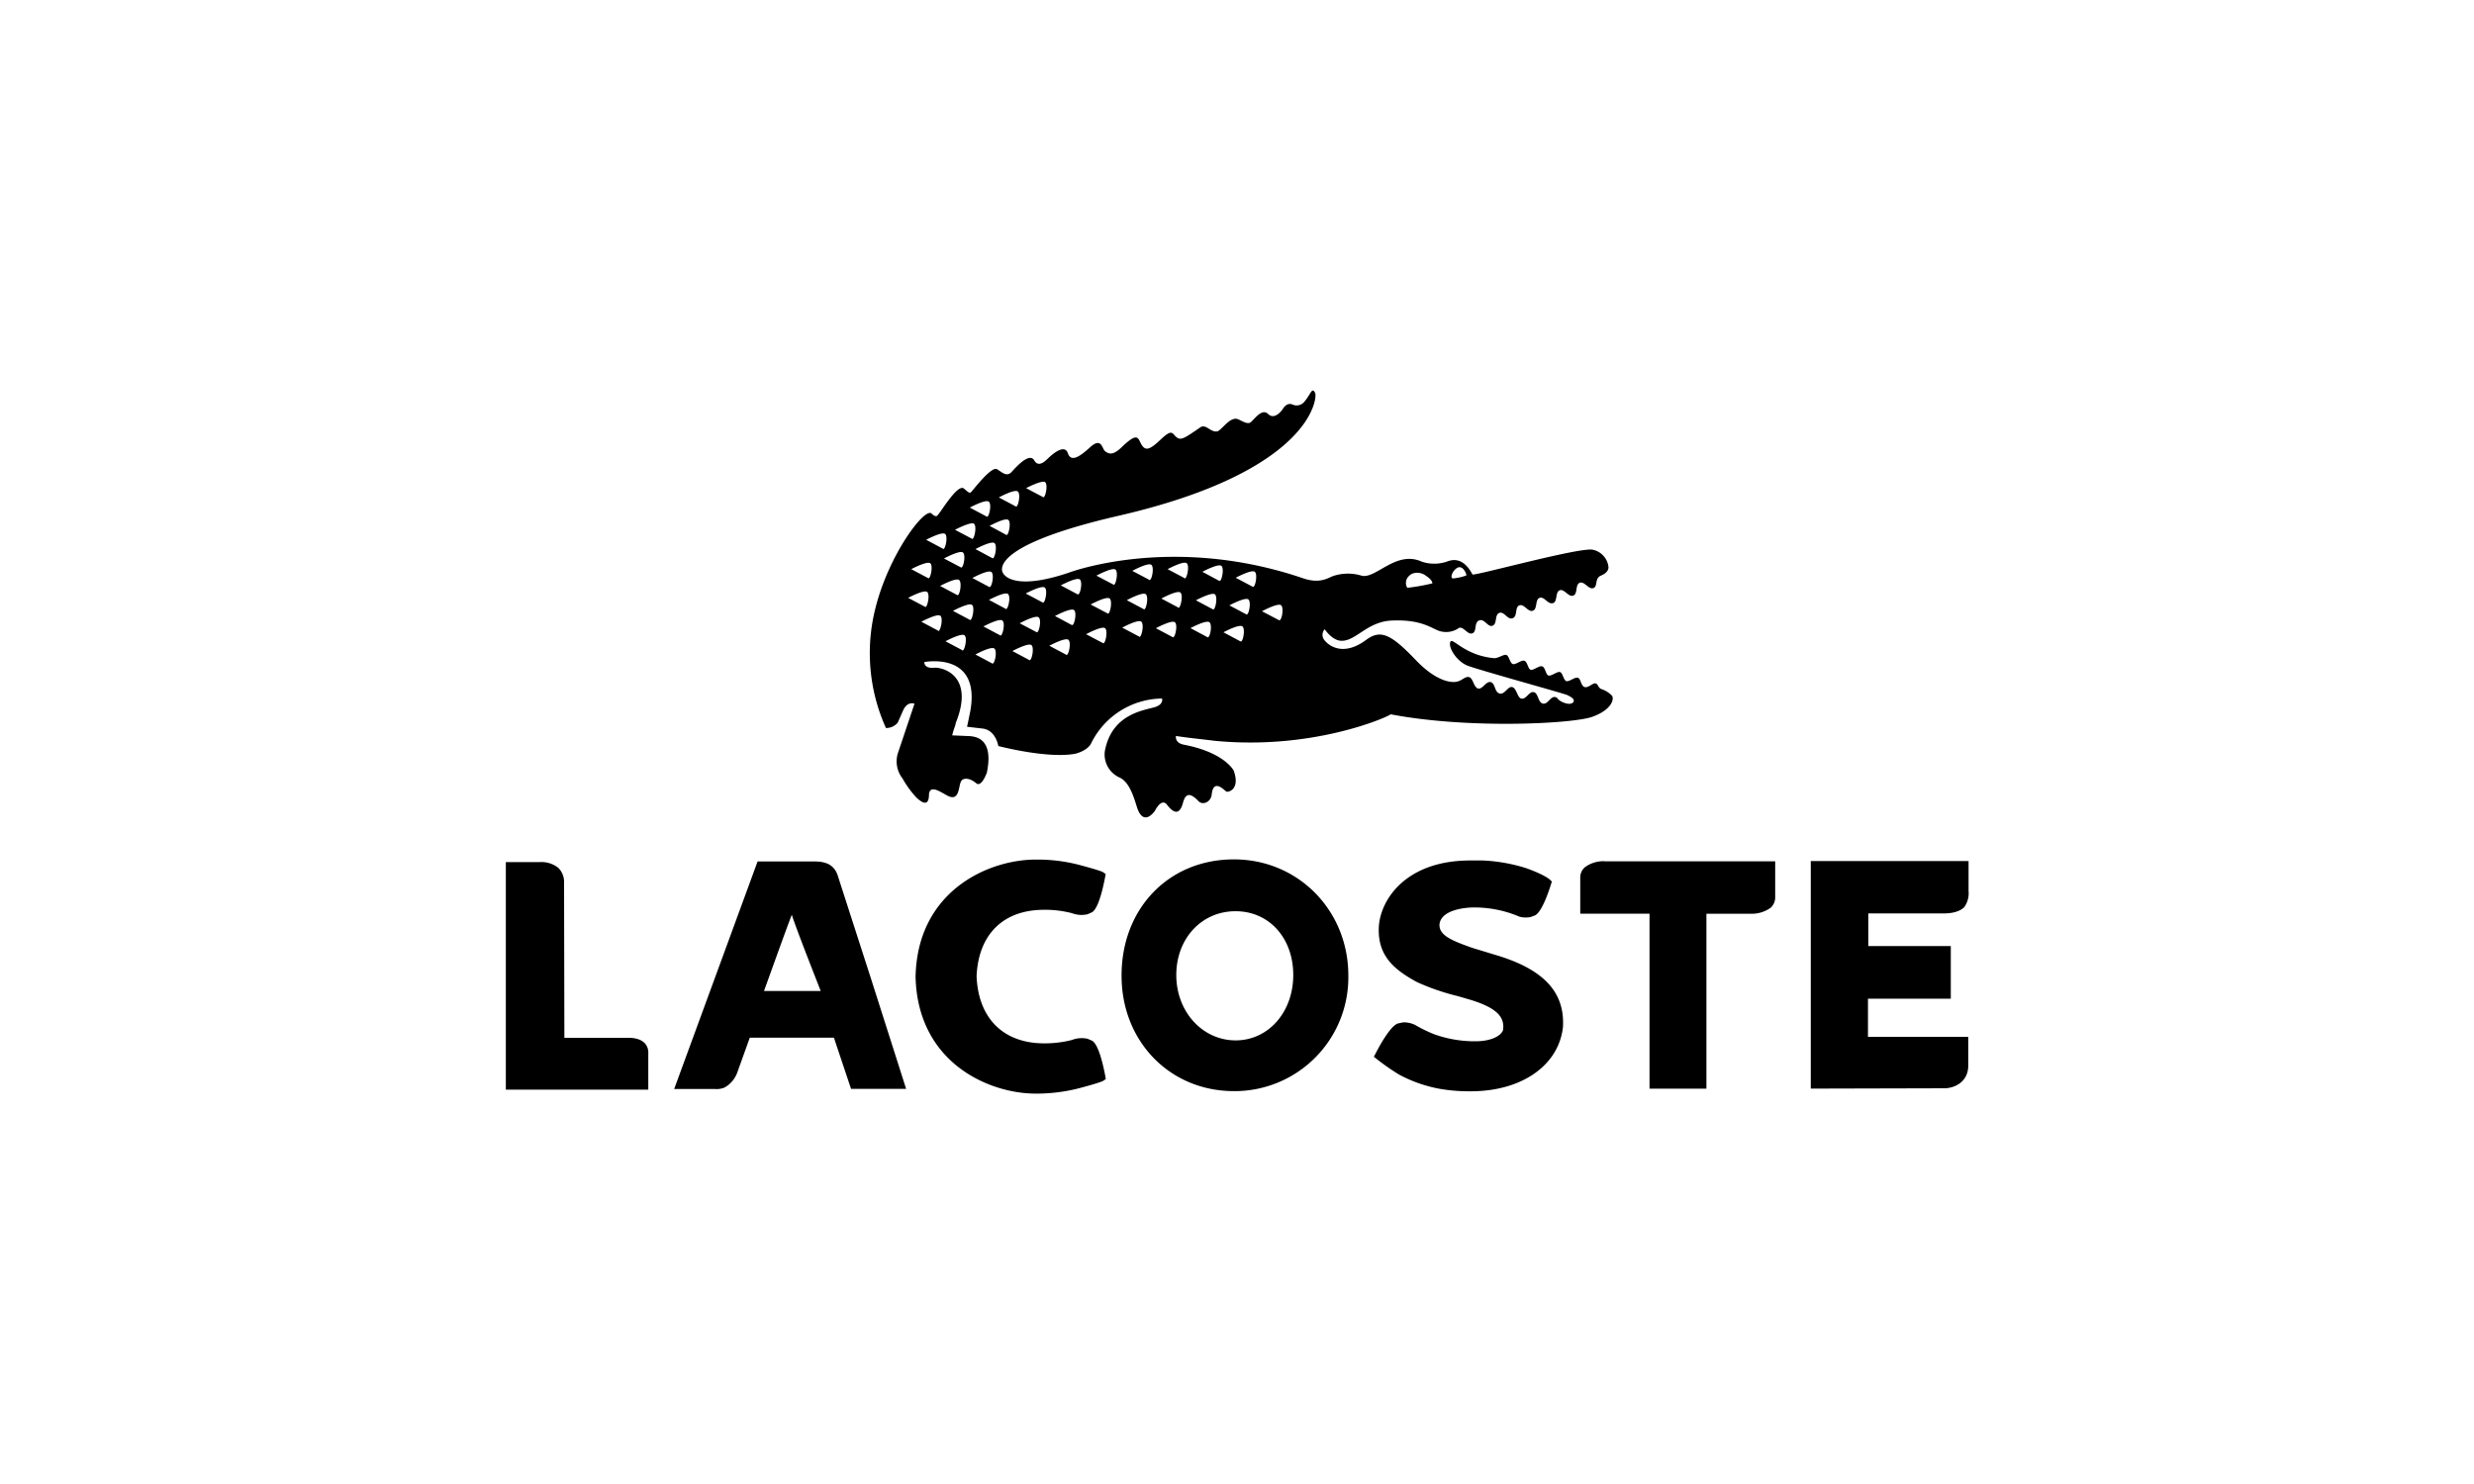
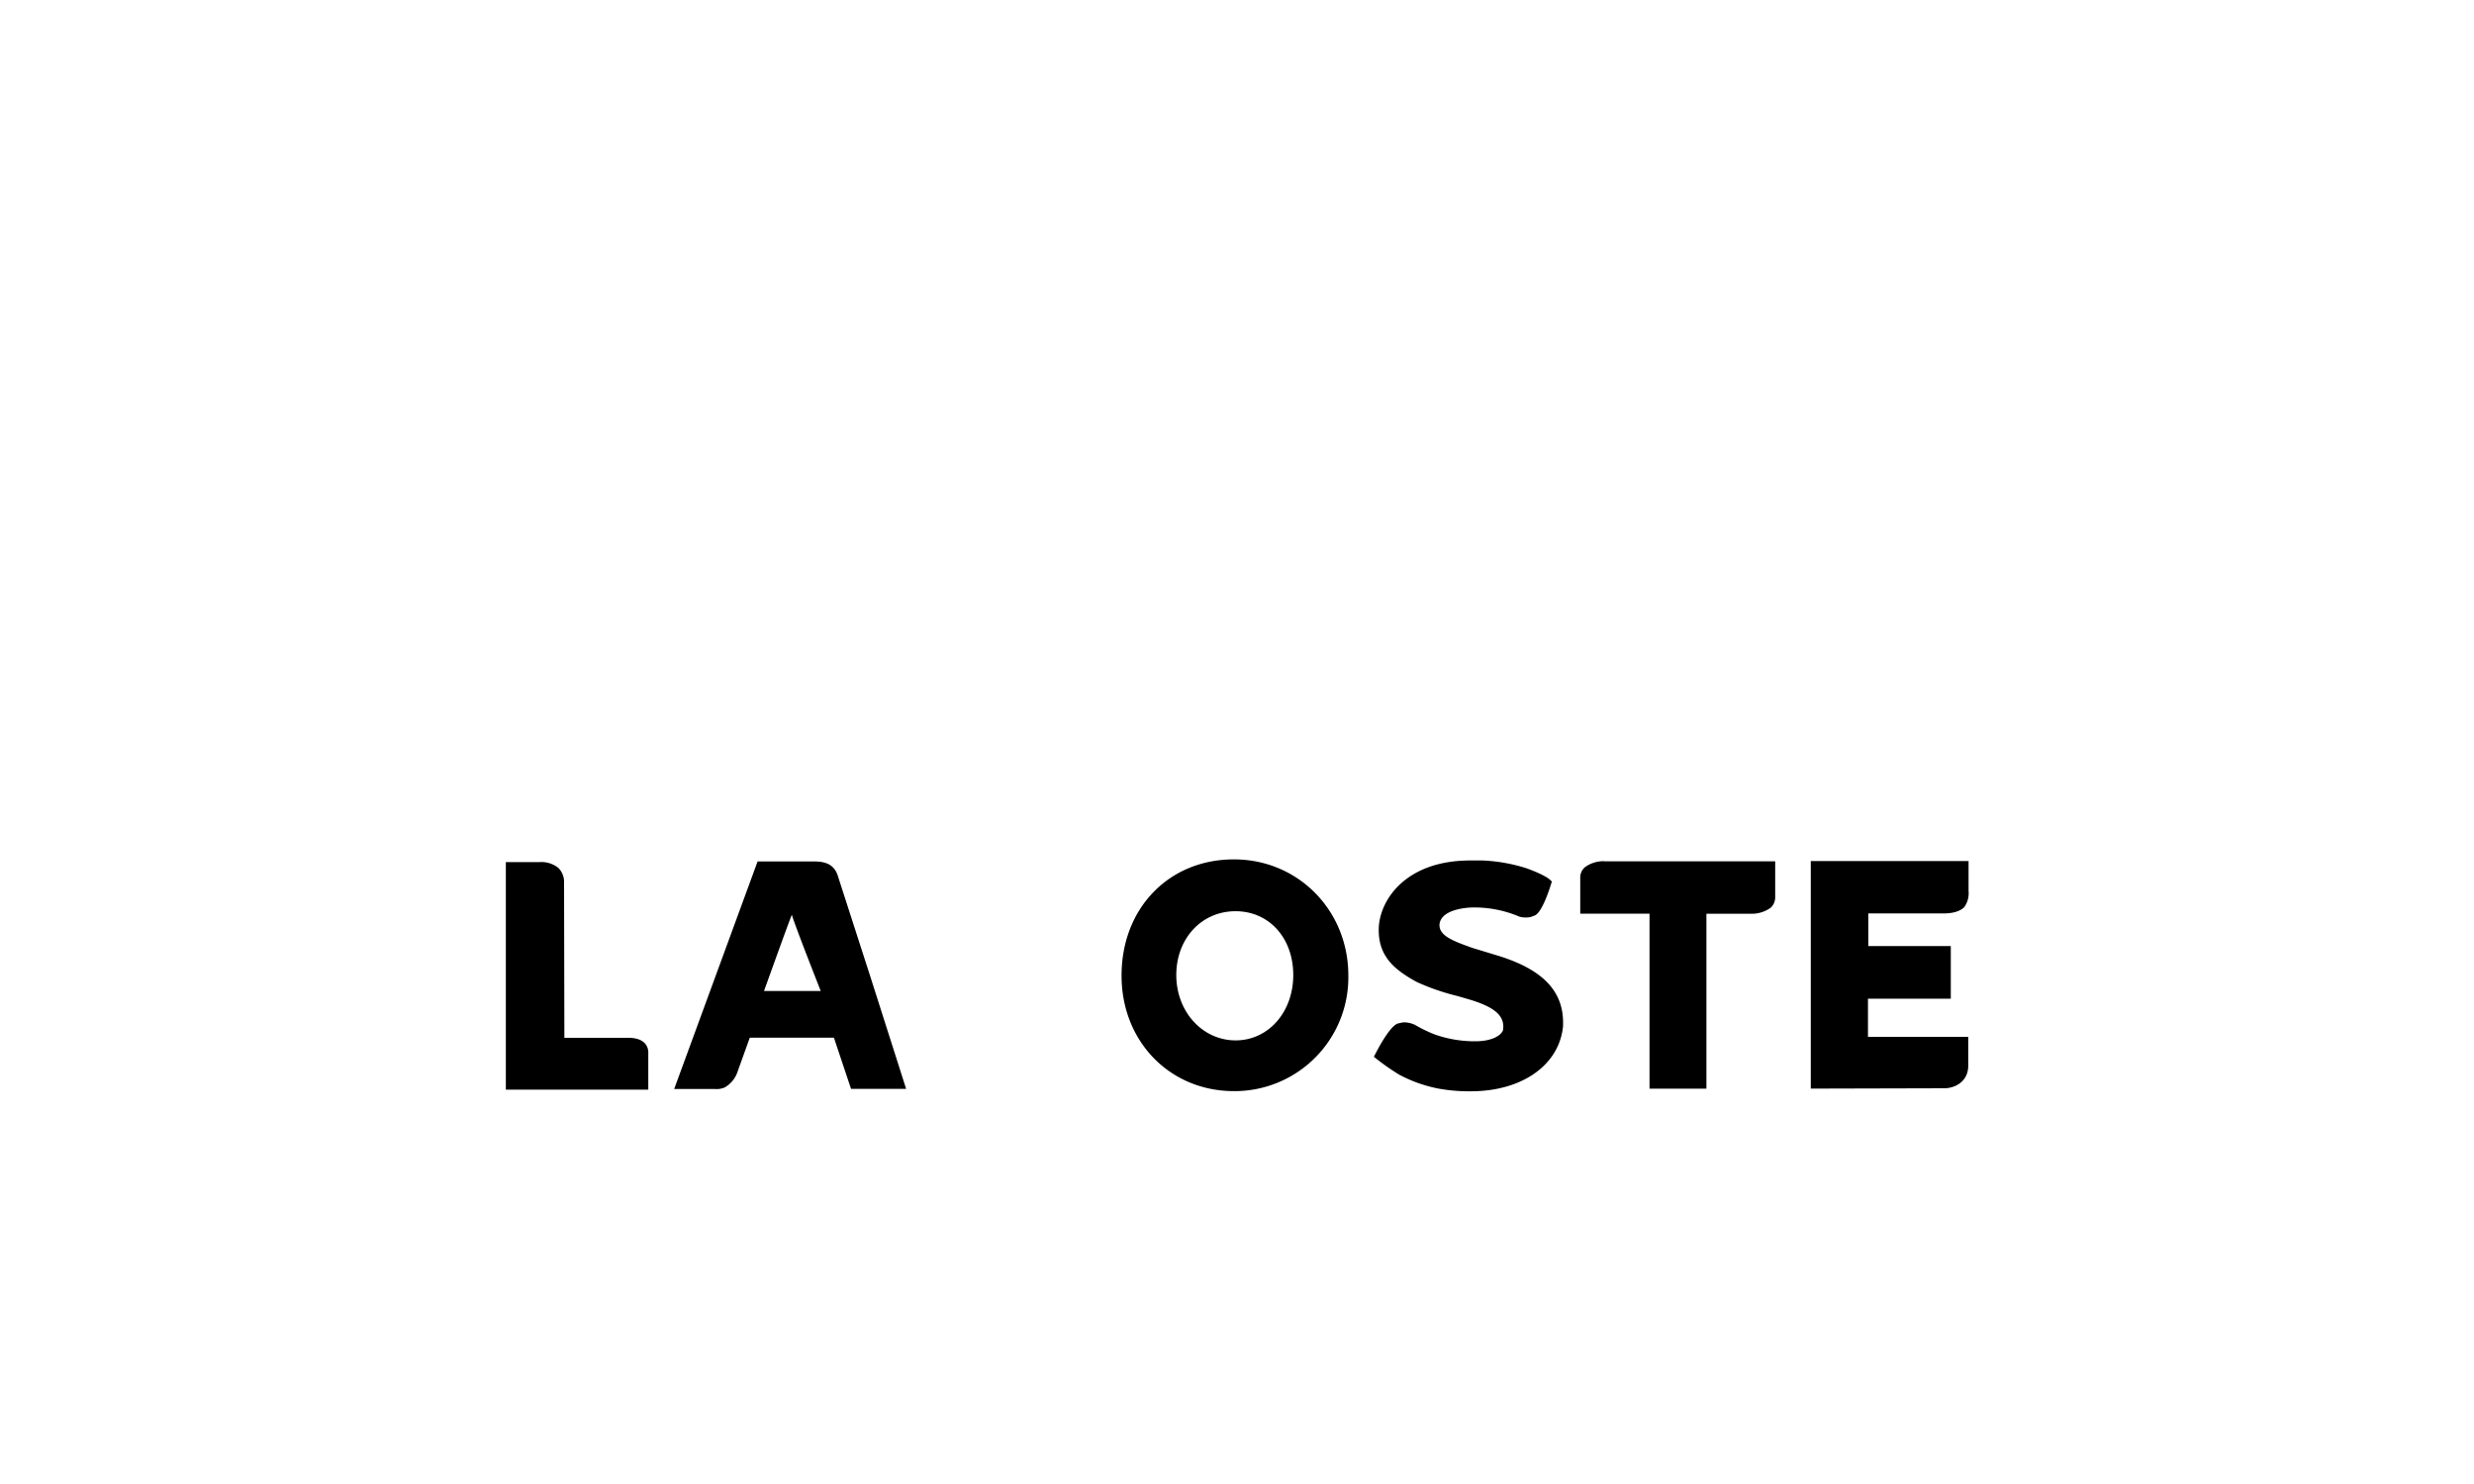
<svg xmlns="http://www.w3.org/2000/svg" id="Layer_1" data-name="Layer 1" viewBox="0 0 500 300">
  <g id="g10495">
    <g id="g10497">
-       <path id="path10499" d="M325.79,140.65a5.13,5.13,0,0,0-2.21-1.37c-.64-.31-.55-.94-1.09-1.12s-1.52,1-2.27.72-.7-1.65-1.32-1.86-1.76.85-2.34.67-.71-1.65-1.27-1.83-1.75.87-2.33.7-.63-1.63-1.27-1.85-1.78.88-2.34.69-.64-1.61-1.26-1.82-1.77.85-2.35.66-.75-1.66-1.3-1.84-1.63.7-2.5.65c-6.09-.56-8.43-4.39-8.84-3.25s1.27,3.81,3.38,4.72c1.68.73,19.82,5.73,20.3,6s1.61.74,1.2,1.4c-.63.84-2.4,0-2.85-.37s-.36-.51-.79-.63c-1-.23-1.51,1.55-2.53,1.31s-.88-2.09-1.83-2.31-1.52,1.53-2.52,1.3c-.82-.19-.94-2.1-1.83-2.32s-1.48,1.54-2.54,1.3-.87-2.08-1.82-2.31-1.62,1.5-2.53,1.3-1-2.12-1.84-2.31-1.47.79-2.57.94c0,0-3.18.86-8.19-4.38s-7.1-6.24-10-4.11c-4.66,3.48-7.57,1.19-8.41.15a1.66,1.66,0,0,1,0-2.27s1.49,2.29,3.36,2.33c3,.08,5.27-4,10.43-4.1,6.53-.24,8.23,2.08,10,2.26a4.43,4.43,0,0,0,3.35-.77h0c.93-.33,1.73,1.46,2.7,1.1s.28-2.19,1.38-2.61,1.71,1.44,2.7,1.07.37-2.23,1.37-2.59,1.63,1.46,2.69,1.07.38-2.22,1.36-2.59,1.73,1.43,2.72,1.08.4-2.25,1.37-2.6,1.67,1.44,2.75,1.05c.88-.31.39-2.23,1.31-2.58s1.77,1.43,2.73,1.08.37-2.24,1.32-2.6,1.79,1.41,2.74,1.08.23-1.88,1.46-2.5c0,0,1.71-.56,1.6-1.81a4,4,0,0,0-3.18-3.45c-2.7-.54-24,5.37-24.31,5-2-3.87-4.48-2.79-4.86-2.71a7.9,7.9,0,0,1-5.41.11c-5.18-2.34-9.31,3.62-12.15,2.84a9.48,9.48,0,0,0-5.71.07c-1,.34-2.63,1.65-6.07.47-26.64-9.08-47.46-1.11-47.46-1.11-11.73,3.93-13.23,0-13.23,0s-3.87-5.25,23.32-11.52c39.09-9,40.25-23.87,39.79-24.81-.64-1.37-.89.24-2.17,1.72a2,2,0,0,1-2.34.62c-1.23-.59-2,.82-2,.82s-1.58,2.45-3,1.06-3.12,1.69-3.79,1.81-1.19-.25-2.26-.74c-1.61-.71-3.33,2.22-4.21,2.43-1.35.31-2.3-1.59-3.46-.79-3.47,2.4-4,2.74-5,1.8-.69-.7-.79-1.47-3.11.76-2,1.89-2.92,2.25-3.71,1s-.61-2.86-4,.39c-1.62,1.56-2.45,1.59-3.38.89-.7-.52-.69-3-3.13-.76-2.2,2-3.8,2.94-4.43,1.13-.69-2-3.29.38-3.89.95s-2,2.07-2.89.52-3.18.77-4.51,2.25c-1,1.14-1.86.26-3-.47s-4.92,4.31-5.26,4.62-.59,0-1.44-.71c-1.3-1.1-4.8,5-5.37,5.42,0,0-.24.53-1.19-.38-1.37-1.3-8.58,8.22-11.3,19a36.81,36.81,0,0,0,2.09,24.36,3,3,0,0,0,2.38-1.08l1.08-2.44c.87-2,2.31-1.39,2.31-1.39l-3.4,10.14a5.63,5.63,0,0,0,1,5,19.39,19.39,0,0,0,2.8,3.84c2.76,2.6,2.48-.48,2.55-.86.32-1.65,2.15-.39,3.58.4,2.61,1.46,2.31-1.76,2.88-2.82.4-.75,1.68-.78,3.07.38,1.08.9,2.15-2.16,2.15-2.16,1.34-6.52-1.82-7.27-3.54-7.37l-3.47-.15a15.76,15.76,0,0,1,.59-1.92l.16-.66c3.77-9.43-2.55-11.25-4.44-11.09-2.09.18-1.94-1.15-1.94-1.15s11.42-2.25,9.3,9.86c0,0-.42,2.11-.67,3.22l3.14.36c2.7.33,3.18,3.53,3.18,3.53s9.94,2.62,15.58,1.56c0,0,2.51-.6,3.21-2.16a16.16,16.16,0,0,1,14.3-9s.38,1.11-1.32,1.7c-2.05.68-8.85,1.23-10.25,9v0a5.11,5.11,0,0,0,3,5.28c2.37,1.07,3.21,5.38,3.7,6.54,1.38,3.31,3.45.15,3.45.15s1.3-2.67,2.43-1.19c1.9,2.49,2.78,1.23,3.21-.36s1.16-2.46,3.14-.38c.85.91,2.52.21,2.68-1.34.35-3.42,2.66-.7,3-.57s2.81-.4,1.45-4.25c0,0-1.82-3.66-10.05-5.24-1.93-.36-1.63-1.76-1.63-1.76l1.81.25c.55.09,5.33.62,5.84.7,20.07,2,35.3-4.86,35.75-5.34,15.6,3,36.8,1.94,40.77.5S326.25,141.27,325.79,140.65ZM293.58,115.8a2.46,2.46,0,0,1,.92-1c1.21-.69,2,1.46,1.83,1.54l0,0v0a10.91,10.91,0,0,1-2.75.6C293.07,116.69,293.58,115.8,293.58,115.8Zm-8.86.68a2,2,0,0,1,.88-.57,2.85,2.85,0,0,1,2.6.5c1.32.84,1.29,1.49,1.29,1.49a.54.54,0,0,1-.17.07,40.64,40.64,0,0,1-4.9.86A1.89,1.89,0,0,1,284.72,116.48Zm-73.5-19c.66.51,0,3.45-.44,3l-3.4-1.8S210.54,97,211.22,97.47Zm-5.53,1.88c.67.5.05,3.45-.43,3l-3.39-1.8S205,98.84,205.69,99.35Zm-1.91,5.75c.67.5,0,3.45-.44,3L200,106.31S203.1,104.6,203.78,105.1Zm-3.23,7.72L197.14,111s3.17-1.71,3.84-1.21S201,113.25,200.55,112.82Zm-.64,5.82-3.39-1.81s3.15-1.71,3.83-1.21S200.4,119.05,199.91,118.64Zm-.07-17.23c.67.5,0,3.43-.44,3l-3.4-1.81S199.17,100.9,199.84,101.41Zm-3,4.48c.67.5,0,3.43-.43,3l-3.4-1.8S196.22,105.38,196.89,105.89Zm-6.06,7s3.17-1.72,3.83-1.21.05,3.43-.43,3Zm2.61,7.36-3.39-1.81s3.16-1.71,3.83-1.21S193.92,120.7,193.44,120.28ZM191,107.93c.67.49,0,3.44-.43,3l-3.39-1.81S190.33,107.43,191,107.93Zm-3,5.93c.67.5,0,3.46-.44,3l-3.39-1.8S187.29,113.38,188,113.86Zm-4.46,7s3.16-1.7,3.83-1.2,0,3.45-.43,3Zm6.07,6.64-3.4-1.81s3.16-1.71,3.83-1.21S190,127.94,189.57,127.52Zm4.87,3.94-3.4-1.8s3.17-1.71,3.84-1.22S194.9,131.9,194.44,131.46ZM196,125.3l-3.4-1.81s3.16-1.7,3.83-1.22S196.43,125.72,196,125.3Zm4.52,8.81-3.39-1.8s3.14-1.71,3.82-1.21S201,134.53,200.48,134.11Zm1.62-5.67-3.39-1.8s3.16-1.7,3.83-1.2S202.59,128.87,202.1,128.44Zm1.12-5.36-3.39-1.81s3.16-1.7,3.83-1.2S203.7,123.5,203.22,123.08ZM208,133.42l-3.39-1.81s3.16-1.7,3.83-1.21S208.48,133.85,208,133.42Zm1.47-5.64L206.08,126s3.16-1.72,3.83-1.21S209.94,128.2,209.47,127.78Zm1.23-6-3.4-1.8s3.16-1.7,3.84-1.21S211.17,122.22,210.7,121.79Zm4.77,10.57-3.4-1.81s3.16-1.71,3.84-1.21S215.93,132.79,215.47,132.36Zm1.14-6-3.4-1.82s3.17-1.7,3.84-1.21S217.08,126.73,216.61,126.32Zm1.18-6.2-3.4-1.81s3.16-1.71,3.83-1.21S218.26,120.54,217.79,120.12ZM222.9,130l-3.4-1.79s3.17-1.72,3.83-1.22S223.38,130.39,222.9,130Zm.93-6-3.41-1.8s3.16-1.71,3.83-1.22S224.3,124.46,223.83,124Zm1.17-5.84-3.41-1.79s3.17-1.72,3.84-1.23S225.47,118.62,225,118.18Zm5.21,10.52-3.4-1.8s3.15-1.72,3.83-1.22S230.68,129.12,230.21,128.7Zm.92-5.55-3.4-1.8s3.17-1.73,3.83-1.21S231.6,123.58,231.13,123.15Zm1.11-5.93-3.4-1.8s3.16-1.73,3.84-1.22S232.73,117.64,232.24,117.22ZM237,128.8l-3.39-1.8s3.15-1.72,3.83-1.21S237.43,129.22,237,128.8Zm1.11-6-3.4-1.8s3.17-1.73,3.84-1.22S238.54,123.26,238.07,122.84Zm1.27-5.94-3.4-1.8s3.16-1.72,3.84-1.21S239.82,117.33,239.34,116.9ZM244,128.8l-3.4-1.82s3.16-1.71,3.83-1.19S244.51,129.22,244,128.8Zm1.09-5.64-3.39-1.81s3.15-1.69,3.82-1.21S245.59,123.59,245.12,123.16Zm1.28-5.76L243,115.59s3.16-1.7,3.83-1.21S246.87,117.82,246.4,117.4Zm4.29,12.24-3.4-1.82s3.16-1.7,3.83-1.19S251.17,130.06,250.69,129.64Zm1.19-5.46-3.39-1.8s3.16-1.71,3.83-1.21S252.34,124.61,251.88,124.18Zm1.3-5.58-3.41-1.8s3.16-1.71,3.84-1.22S253.64,119,253.18,118.6Zm5.29,6.75-3.39-1.78s3.16-1.72,3.84-1.23S259,125.78,258.47,125.35Z" />
-     </g>
+       </g>
    <g id="g10501">
      <path id="path10503" d="M169.28,176.88c-.71-1.88-2.06-2.69-4.53-2.73-.22,0-11.64,0-11.64,0l-16.86,46h8.22a4.1,4.1,0,0,0,2-.32,5.74,5.74,0,0,0,2.61-3.22s2.3-6.42,2.46-6.84h17c.35,1.08,3.46,10.35,3.46,10.35h11.13L176,197.75l-6.73-20.87m-3.41,23.46-11.46,0c1.24-3.39,4.3-12,5.62-15.41C161.16,188.44,165.84,200.23,165.87,200.34Z" />
      <path id="path10505" d="M249.37,173.73h0c-13.17,0-22.71,9.92-22.7,23.51,0,13.31,9.78,23.35,22.74,23.34A23,23,0,0,0,272.5,197.2c0-13.17-10.17-23.48-23.13-23.47m.36,36.59c-6.71,0-12-5.8-12-13.21s5.14-12.89,11.95-12.9,11.68,5.41,11.69,12.88S256.38,210.31,249.73,210.32Z" />
      <path id="path10507" d="M302.29,193.06l-.43-.13-4.3-1.31-.64-.23c-3.51-1.26-6-2.32-6-4.36v-.15c.35-3.39,6.64-3.43,6.7-3.43a23.26,23.26,0,0,1,9.51,1.88l.08,0,.14.05a5.16,5.16,0,0,0,2,0l.93-.35c1.34-.74,2.68-4.65,3.19-6.3l.16-.53-.41-.38c-.16-.16-1.15-1-4.73-2.3a34.27,34.27,0,0,0-8.79-1.57h-2.55c-13.28,0-18.35,8.21-18.5,13.72s3,8.31,7.74,10.87a45.44,45.44,0,0,0,8.2,2.82l2.7.79c4.95,1.55,6.84,3.28,6.49,6-.15.88-1.82,2.35-5.62,2.35a24.24,24.24,0,0,1-8.23-1.39,28.08,28.08,0,0,1-4.08-2l-.07,0-.15-.07a5,5,0,0,0-2.1-.36l-1.05.23c-1.52.57-3.64,4.44-4.48,6.08l-.34.64.58.46a47.12,47.12,0,0,0,4.47,3.12,28.09,28.09,0,0,0,8.14,2.88,34.55,34.55,0,0,0,6.41.52c10.29,0,17.76-5.23,18.62-13C316.27,200.52,311.94,195.93,302.29,193.06Z" />
      <path id="path10509" d="M324.28,174.1a6.29,6.29,0,0,0-4,1.24,2.74,2.74,0,0,0-.91,2.09v7.28l14,0,0,35.37,11.5,0,0-35.36h9a6.49,6.49,0,0,0,4-1.23,2.83,2.83,0,0,0,.9-2.11v-7.26l-34.58,0Z" />
      <path id="path10511" d="M127,209.8H114.06c0-1.69-.06-31.36-.06-31.36a4,4,0,0,0-1.17-3,5.46,5.46,0,0,0-3.81-1.16h-6.79l0,46,28.79,0,0-7.3C131.09,212,130.69,209.8,127,209.8Z" />
-       <path id="path10513" d="M209.27,184a21.9,21.9,0,0,1,7.36.6,5.44,5.44,0,0,0,3.17.22l.92-.41c1.28-.8,2.2-4.84,2.64-7.17l.1-.54-.47-.34c-.12-.09-.49-.34-4.66-1.46a33.2,33.2,0,0,0-8.84-1.13h-.18c-9.53,0-23.87,6.3-24.27,23.62v.1c.42,17.32,14.77,23.6,24.31,23.59h.17a34.6,34.6,0,0,0,8.85-1.16c4.17-1.12,4.53-1.38,4.65-1.46l.47-.33-.1-.55c-.44-2.34-1.36-6.38-2.65-7.18h0l-.92-.4a5.45,5.45,0,0,0-3.19.24,22.37,22.37,0,0,1-7.37.6c-7.22-.7-11.56-5.61-11.89-13.46C197.69,189.58,202,184.66,209.27,184Z" />
      <path id="path10515" d="M393,220c1.77,0,4.79-1.09,4.79-4.62l0-5.77-20.27,0s0-6.61,0-7.71h16.74l0-10.64-16.67,0c0-1.26,0-5.34,0-6.61l15.36,0c.42,0,2.72,0,4-1.23a4.76,4.76,0,0,0,.9-3.28v-6.07l-31.89,0,0,46Z" />
    </g>
  </g>
</svg>